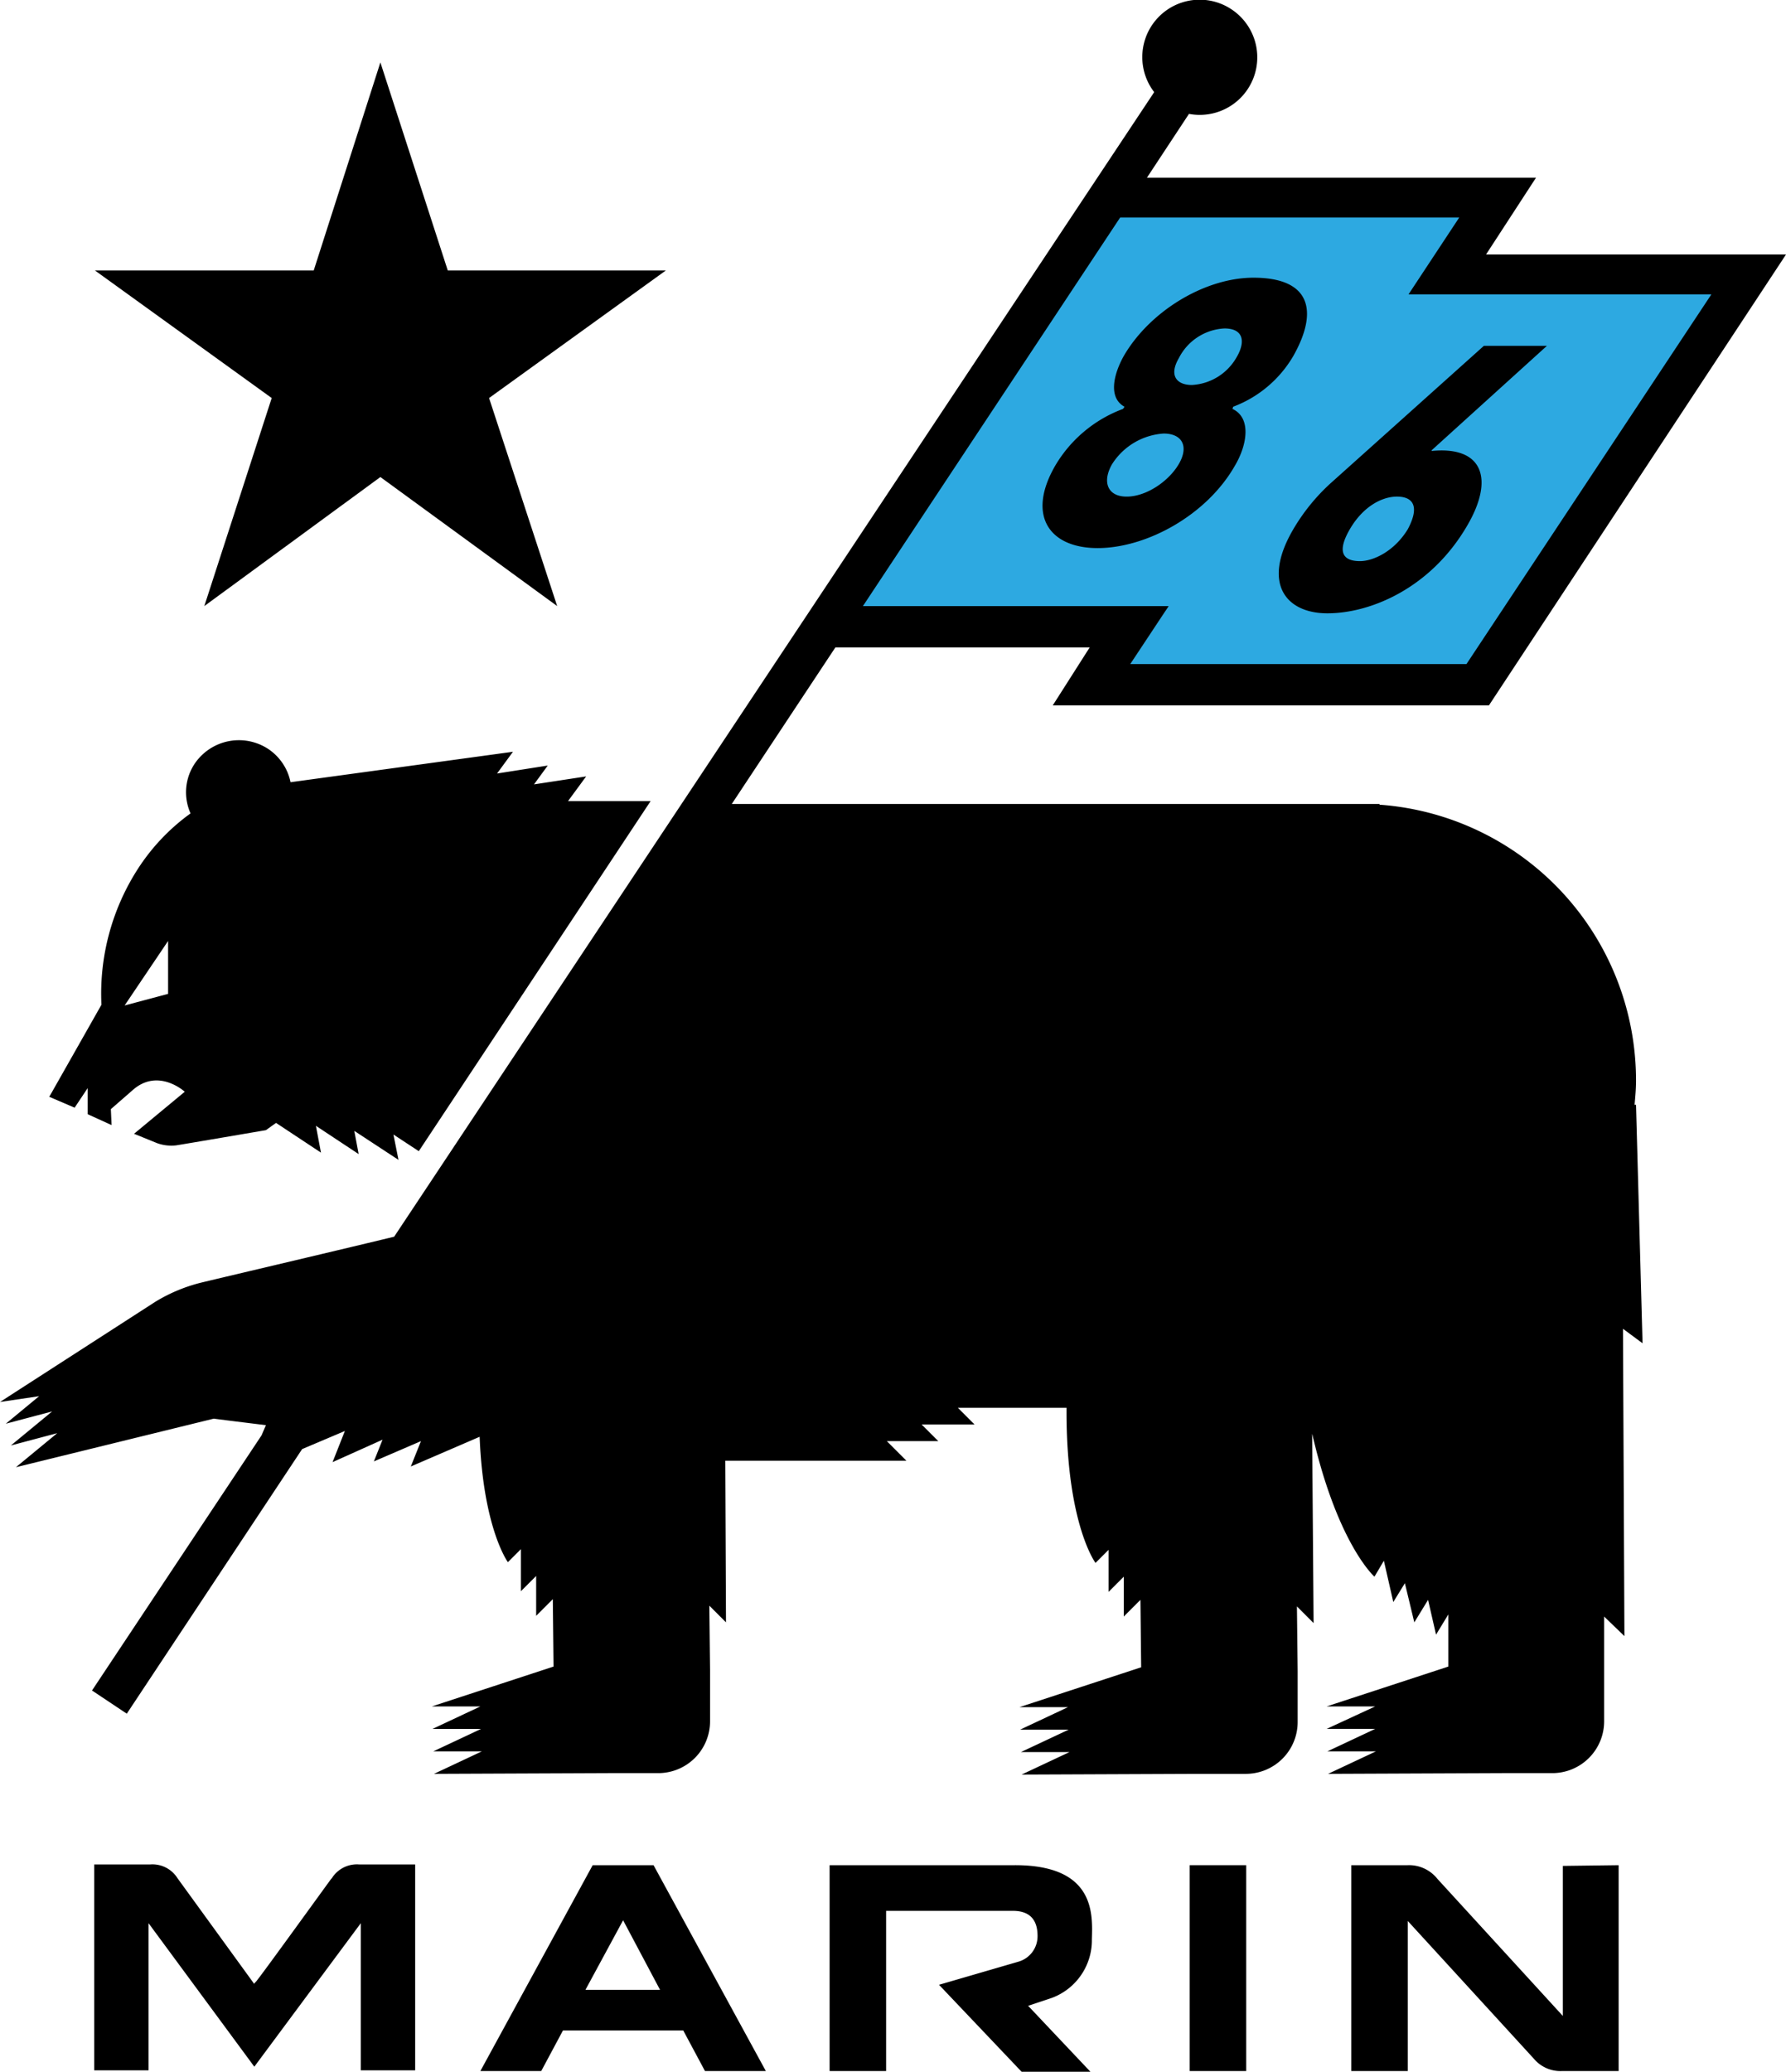
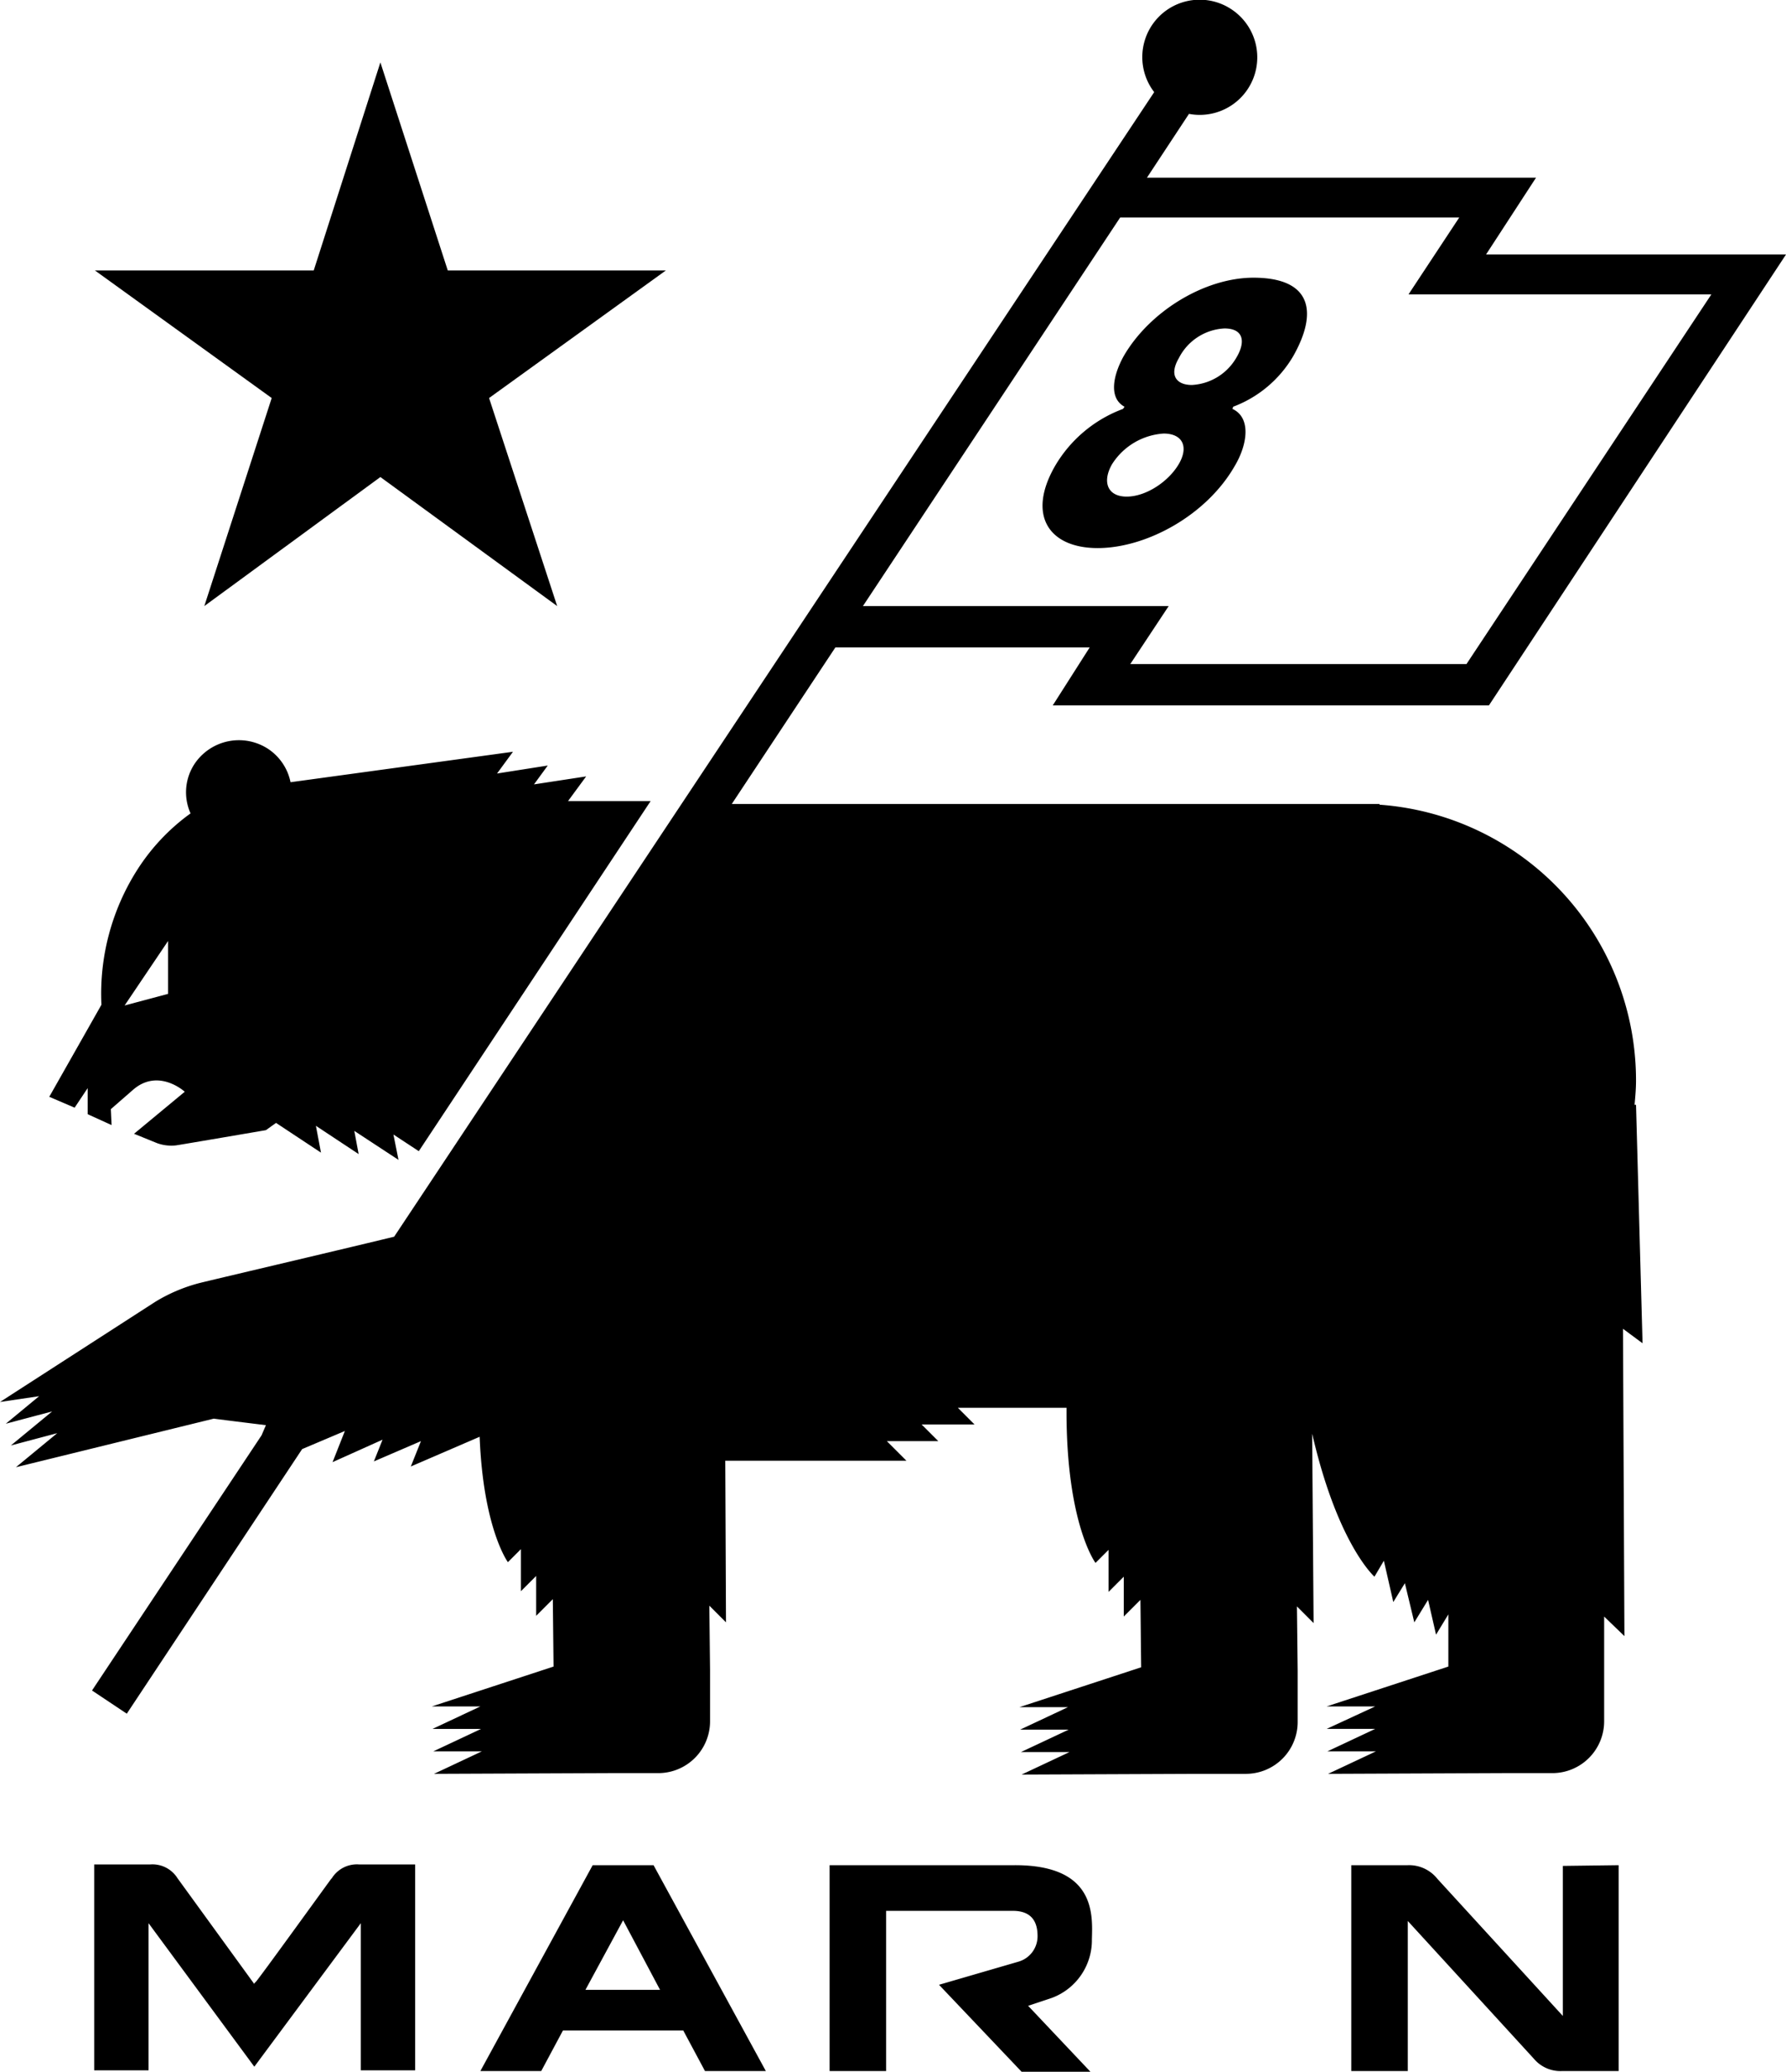
<svg xmlns="http://www.w3.org/2000/svg" viewBox="0 0 246.5 285.81">
-   <polygon points="202.3 29.01 195 39.91 238.1 39.91 238.2 39.91 203.3 92.61 155.3 92.61 160.8 84.31 117.2 84.31 153.8 29.01 202.3 29.01" style="fill:#2da9e1" />
  <path d="M69,262.5l-.1.1c-.6.8-10.2,14.1-10.4,14.2l-.2.2v.1L47.7,262.5a4.08,4.08,0,0,0-3.8-1.9H36.2V289h7.5V268.7l14.6,19.8h0L73,268.7V289h7.5V260.6H72.8a4.08,4.08,0,0,0-3.8,1.9" transform="translate(-23.2 -3.39)" />
-   <rect x="164.2" y="257.31" width="7.8" height="28.4" />
  <path d="M238.9,260.8v20.7l-17.3-18.9a5,5,0,0,0-4.1-1.9h-7.8v28.4h7.8V268.4l17.4,19a4.79,4.79,0,0,0,3.9,1.7h7.8V260.7Z" transform="translate(-23.2 -3.39)" />
  <path d="M113.4,260.7H105L89.5,289.1h8.4l3-5.6h16.6l3,5.6h8.4ZM104,277.9l5.2-9.6,5.1,9.6Z" transform="translate(-23.2 -3.39)" />
  <path d="M163.3,260.7H137.7v28.4h7.8V267H163c3.1,0,3.4,2.2,3.4,3.5a3.64,3.64,0,0,1-2.6,3.5l-11,3.2,11.4,12h9.5l-8.6-9.1,3.3-1.1a8.49,8.49,0,0,0,5.5-8.1c.1-3.4.5-10.2-10.6-10.2" transform="translate(-23.2 -3.39)" />
  <polygon points="28.2 83.61 52.5 65.81 76.9 83.61 67.5 54.91 91.9 37.31 61.8 37.31 52.5 8.61 43.3 37.31 13.1 37.31 37.5 54.91 28.2 83.61" />
  <path d="M35.3,153.5v3.6l3.3,1.5-.1-2.2,3.1-2.7c3.5-3,7.1.3,7.1.3l-7,5.8,3.2,1.3a5.78,5.78,0,0,0,2.6.3c1.3-.2,12.4-2.1,12.4-2.1l1.4-1,6.2,4.1-.7-3.7,5.9,3.9-.6-3.2,6.1,4-.7-3.5,3.5,2.3,32-48.3H101.6l2.5-3.4-7.2,1.1,1.9-2.6-7,1.1,2.2-3-30.7,4.2a7.25,7.25,0,0,0-3.1-4.6,7.37,7.37,0,0,0-10.1,2,7.11,7.11,0,0,0-.6,6.9,28.43,28.43,0,0,0-7.3,7.7,31.81,31.81,0,0,0-5,18.7L30,154.7l3.5,1.5Zm11.1-20.3v7.3l-6,1.6Z" transform="translate(-23.2 -3.39)" />
  <path d="M249,155.8h-.2c.1-1.1.2-2.2.2-3.3a38.14,38.14,0,0,0-35.4-38.1v-.1H124.2l14.3-21.6h35.1l-5.1,8h60.2l41-62.2H228.3l6.9-10.6H181.5l5.8-8.8a7.94,7.94,0,0,0,5.9-14.4,7.92,7.92,0,0,0-10.7,11.4L77.6,174c-9.1,2.2-24.9,5.9-26.9,6.4a22.57,22.57,0,0,0-6.1,2.6L23.2,196.8l5.4-.8L24,199.8l6.4-1.7-5.7,4.7,6.4-1.7-5.7,4.7,27.3-6.7c1.5.2,7.2.9,7.2.9l-.6,1.4L35.9,236.6l4.8,3.2,24.2-36.5,5.9-2.5-1.7,4.3L76,202l-1.2,3,6.5-2.8-1.4,3.5,9.5-4.1c.5,12.7,3.9,17.3,3.9,17.3l1.8-1.8v5.8l2.1-2.1v5.5l2.3-2.3.1,9.3-16.8,5.5h6.7l-6.6,3.1h6.7L83,245h6.7l-6.6,3.1,24-.1h7a7.15,7.15,0,0,0,7.1-7.2v-7l-.1-8.9,2.3,2.3-.1-22.3h25l-2.7-2.7h7.1l-2.3-2.3h7.3l-2.3-2.3h15v1.1c.1,15.1,4,20.3,4,20.3l1.8-1.8V223l2.1-2.1v5.5l2.3-2.3.1,9.3-16.8,5.5h6.7L164,242h6.7l-6.6,3.1h6.7l-6.6,3.1,24-.1h7a7.15,7.15,0,0,0,7.1-7.2v-7l-.1-8.9,2.3,2.3-.2-26.1c.1.3.1.5.2.8,3.5,14.6,8.4,18.9,8.4,18.9l1.3-2.2,1.3,5.7,1.6-2.6,1.3,5.4,1.9-3.1,1.1,4.8,1.7-2.8v7.2l-16.8,5.5H213l-6.7,3.1H213l-6.6,3.1h6.7l-6.6,3.1,24-.1h7a7.15,7.15,0,0,0,7.1-7.2V226.4l2.8,2.7-.2-42.4,2.7,2ZM224.6,33.4l-7,10.6h41.8L225.6,95H179.2l5.3-8H142.3l35.5-53.6ZM187.2,19h0l-5.9,8.8h0Z" transform="translate(-23.2 -3.39)" />
  <path d="M193.3,59.8c2.6,1.2,2.1,4.9.3,7.9C189.7,74.5,181.4,79,174.7,79s-9.8-4.5-5.9-11.3a18.22,18.22,0,0,1,9.4-7.9l.2-.3c-2.2-1.2-1.6-4.3-.1-7,3.6-6.2,11.2-10.8,17.9-10.8,7.9,0,9,4.6,5.5,10.8a16.21,16.21,0,0,1-8.3,7Zm-9.5,3.4a9.13,9.13,0,0,0-7.1,4.2c-1.4,2.4-.7,4.5,2,4.5s5.8-2.1,7.2-4.5.5-4.2-2.1-4.2m8.4-14.5a7.48,7.48,0,0,0-6.3,4.1c-1.4,2.4-.3,3.7,1.8,3.7a7.55,7.55,0,0,0,6.1-3.7c1.4-2.3,1-4.1-1.6-4.1" transform="translate(-23.2 -3.39)" />
-   <path d="M206.4,88c-5.7,0-9.1-4.1-4.7-11.6a27.15,27.15,0,0,1,5.1-6.3l21.2-19h8.7L220.8,65.5v.1c7.2-.7,8.6,4,4.9,10.3-5,8.6-13.3,12.1-19.3,12.1M216,71.9c-2.1,0-4.7,1.4-6.5,4.5s-1,4.4,1.4,4.4c1.8,0,4.7-1.3,6.6-4.4,1.7-3.2.7-4.5-1.5-4.5" transform="translate(-23.2 -3.39)" />
</svg>